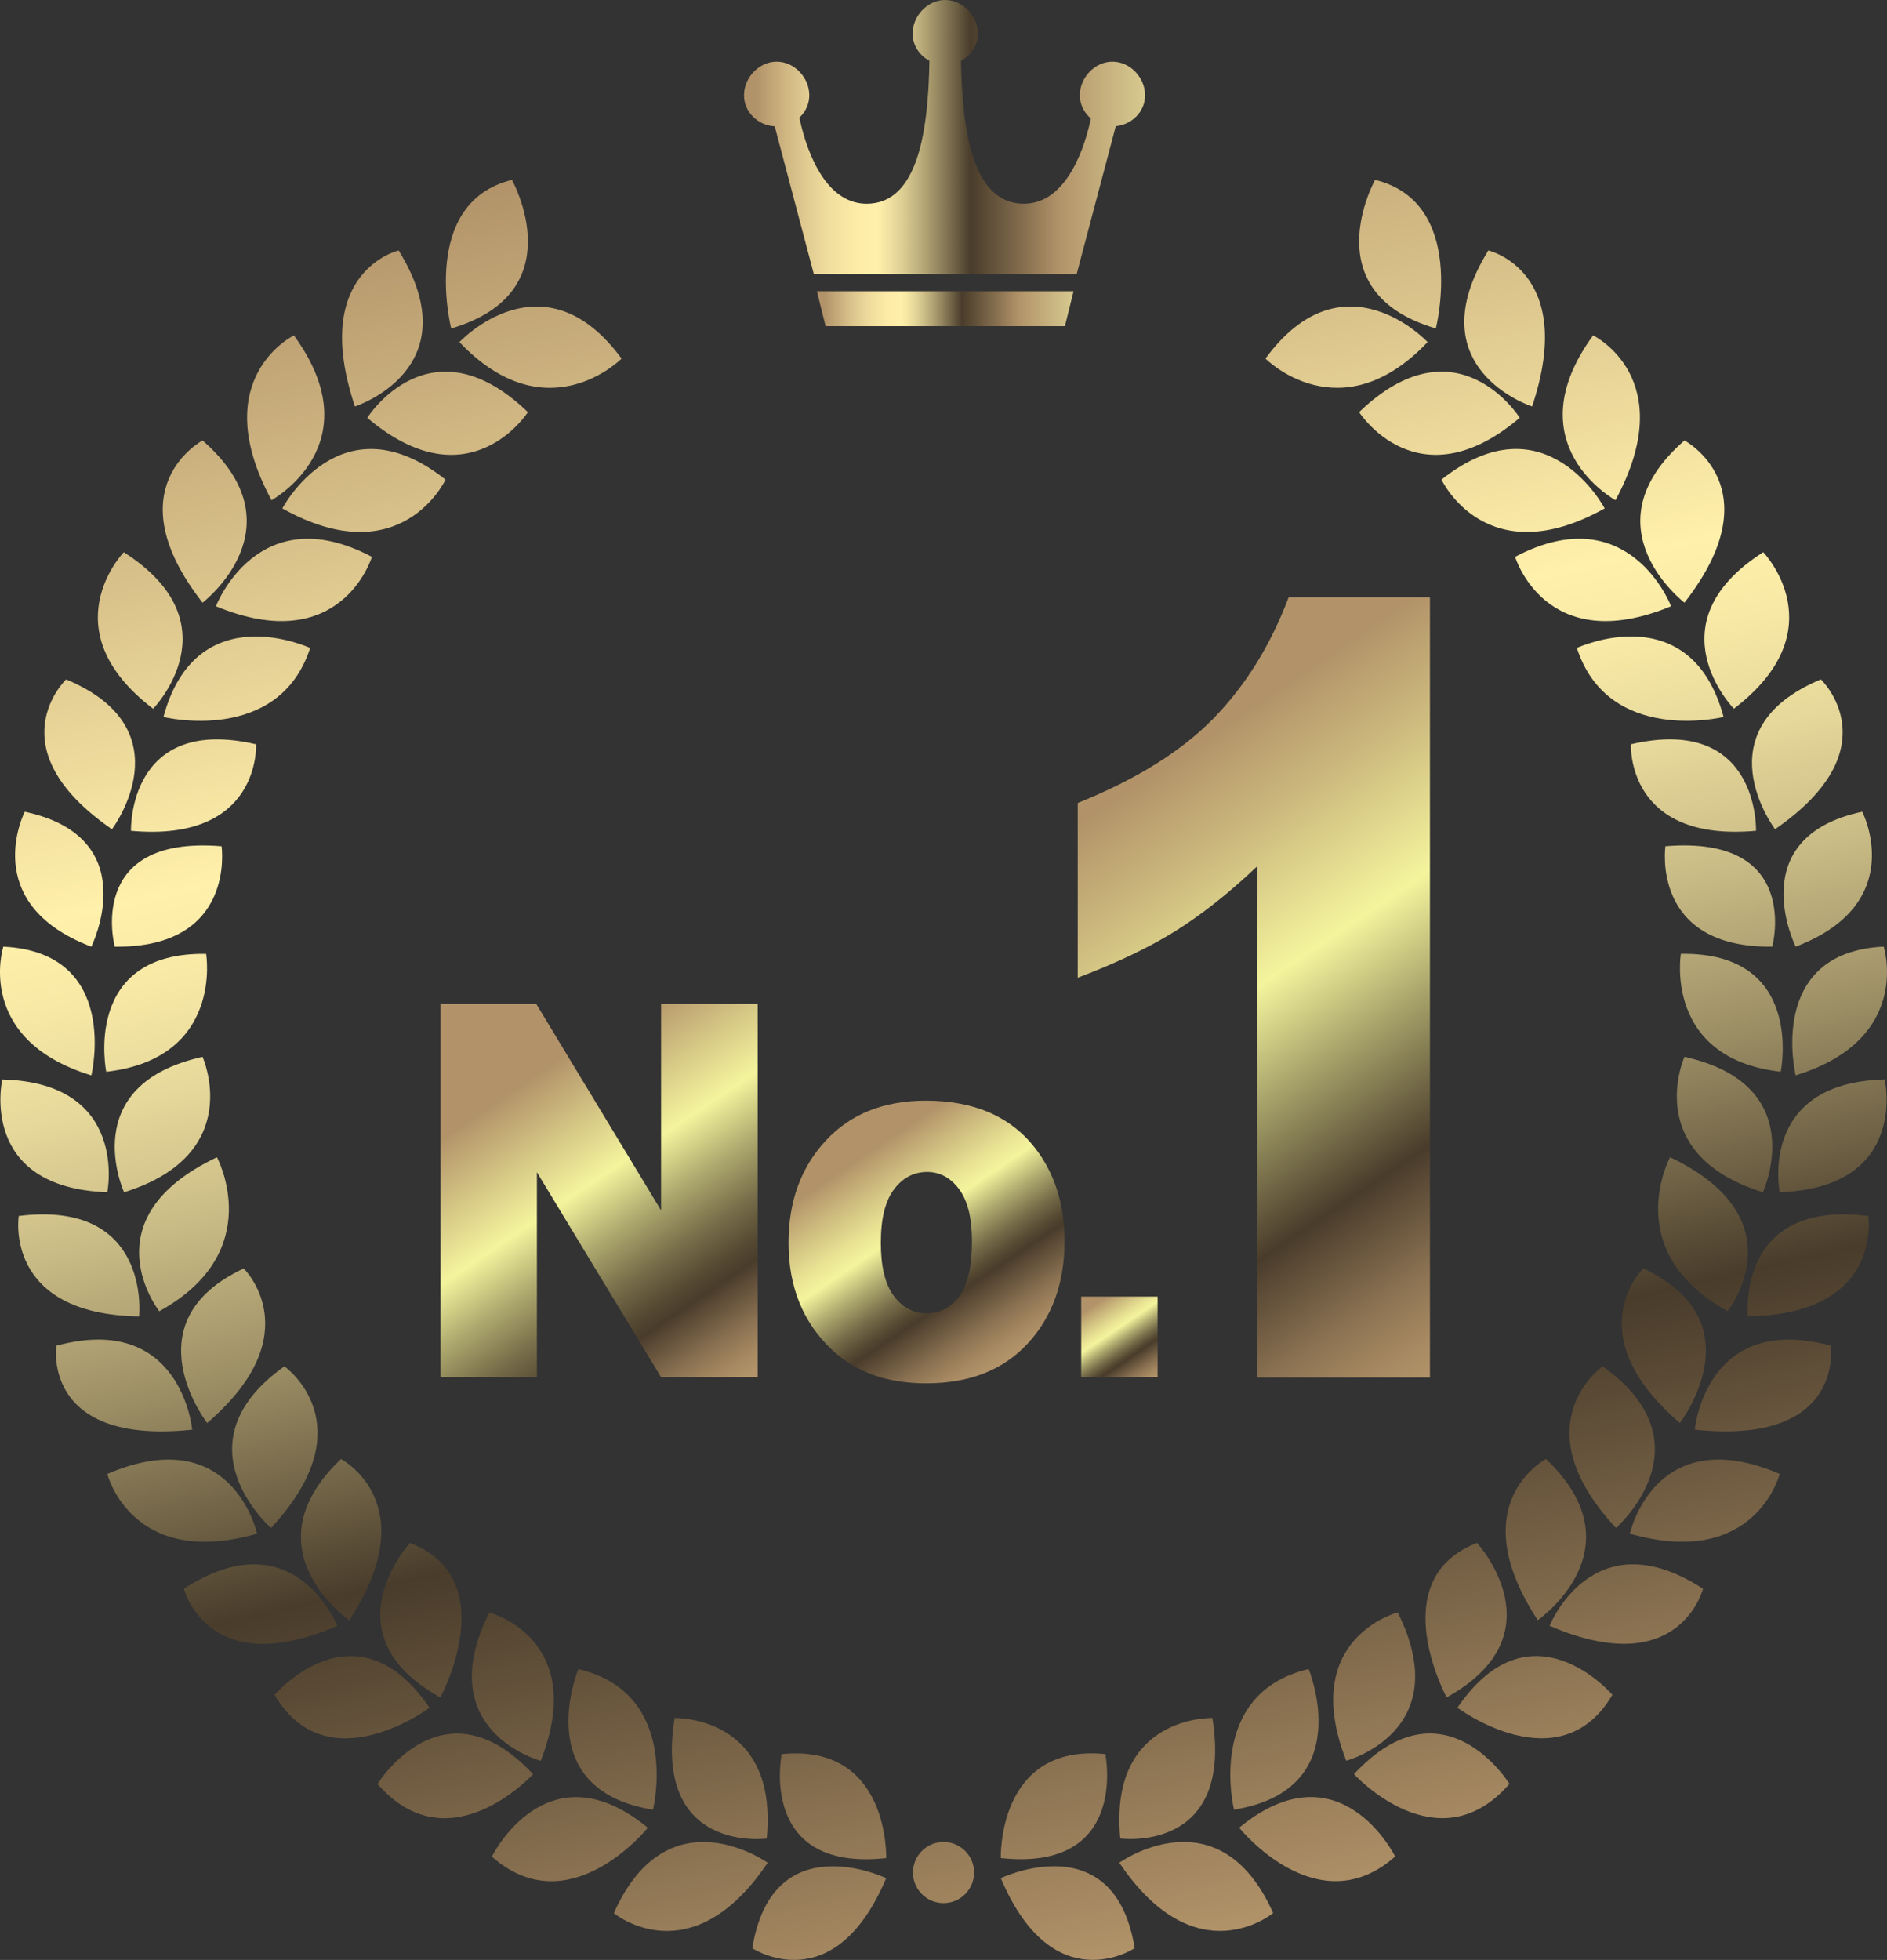
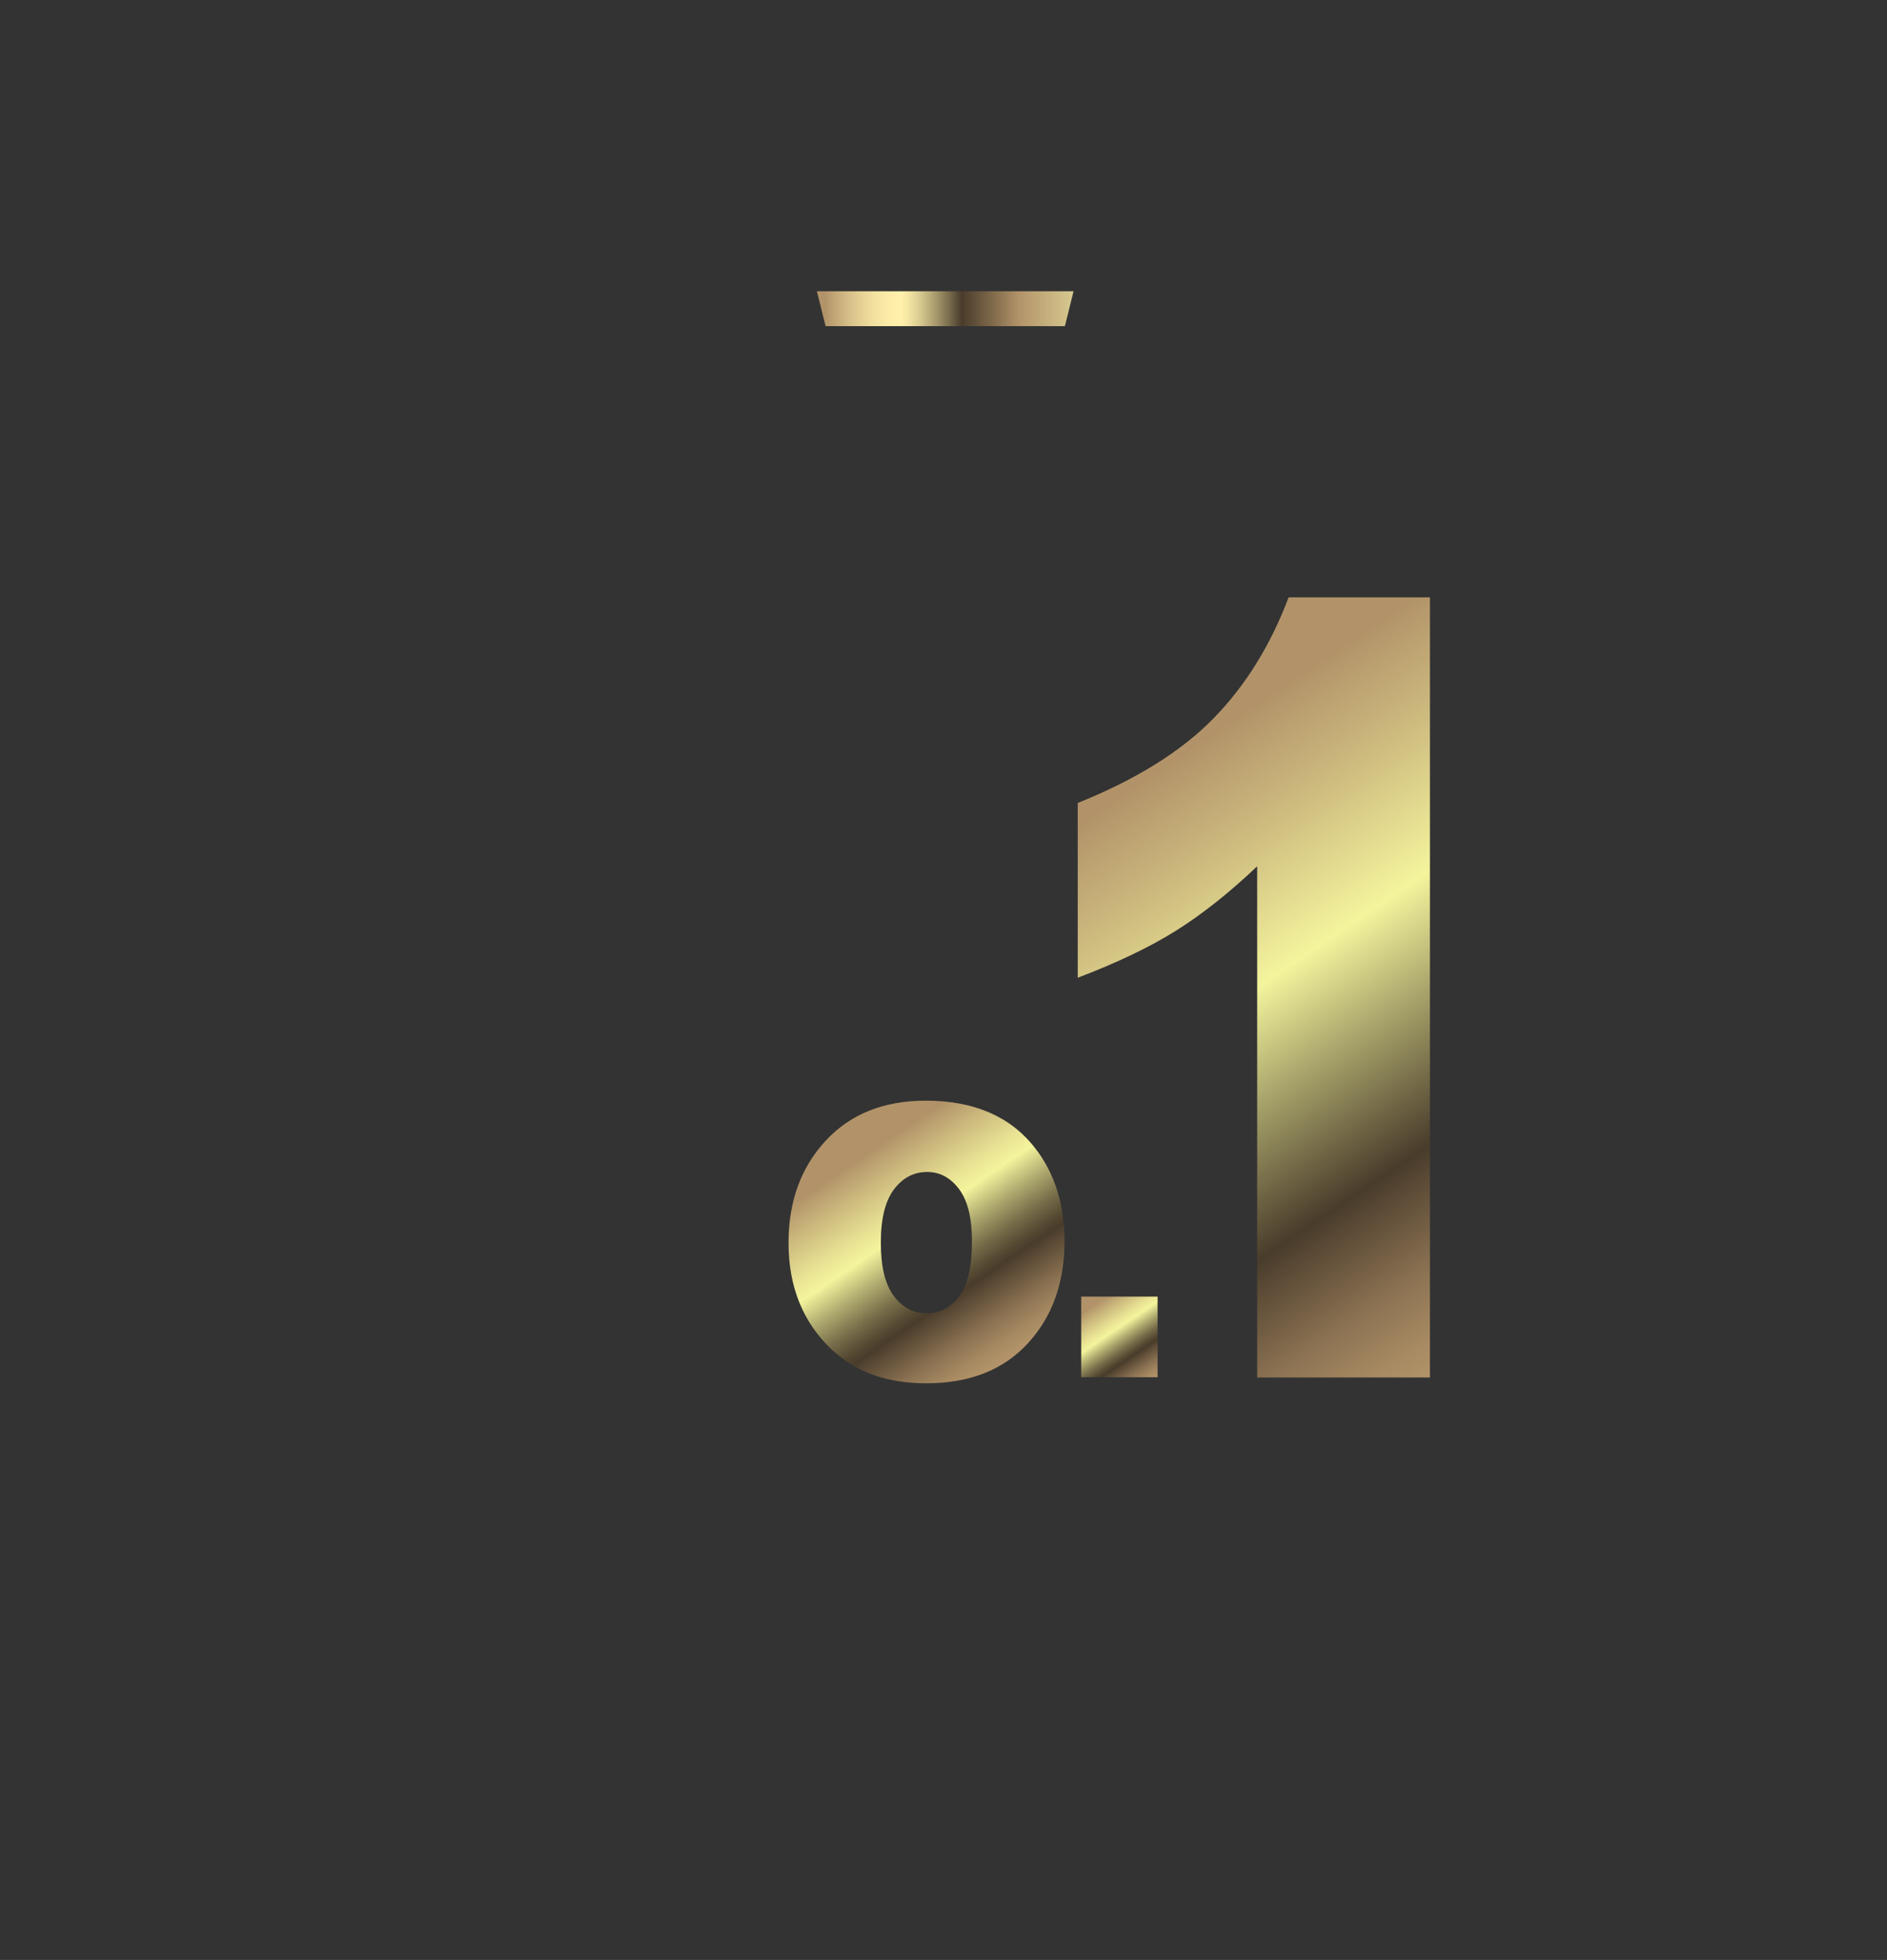
<svg xmlns="http://www.w3.org/2000/svg" xmlns:xlink="http://www.w3.org/1999/xlink" id="_レイヤー_2" viewBox="0 0 161.11 167.292">
  <rect x="0" y="0" width="161.11" height="167.292" fill="#333333" stroke="none" />
  <defs>
    <style>.cls-1{fill:url(#_名称未設定グラデーション_217);}.cls-2{fill:url(#_名称未設定グラデーション_188);}.cls-3{fill:url(#_名称未設定グラデーション_191);}.cls-4{fill:url(#_名称未設定グラデーション_191-2);}.cls-5{fill:url(#_名称未設定グラデーション_56-2);}.cls-6{fill:url(#_名称未設定グラデーション_24);}.cls-7{fill:url(#_名称未設定グラデーション_56);}</style>
    <linearGradient id="_名称未設定グラデーション_24" x1="62.735" y1="10.967" x2="98.595" y2="166.294" gradientUnits="userSpaceOnUse">
      <stop offset="0" stop-color="#b29369" />
      <stop offset=".33" stop-color="#fff0ab" />
      <stop offset=".374" stop-color="#f8e9a6" />
      <stop offset=".435" stop-color="#e6d89a" />
      <stop offset=".505" stop-color="#c9bb85" />
      <stop offset=".583" stop-color="#a19368" />
      <stop offset=".665" stop-color="#6d6044" />
      <stop offset=".718" stop-color="#493c2b" />
      <stop offset="1" stop-color="#b29369" />
    </linearGradient>
    <linearGradient id="_名称未設定グラデーション_56" x1="63.524" y1="11.7" x2="97.767" y2="11.7" gradientUnits="userSpaceOnUse">
      <stop offset=".032" stop-color="#b29369" />
      <stop offset=".067" stop-color="#c1a576" />
      <stop offset=".139" stop-color="#dcc58d" />
      <stop offset=".208" stop-color="#efdd9d" />
      <stop offset=".273" stop-color="#fbeba7" />
      <stop offset=".329" stop-color="#fff0ab" />
      <stop offset=".354" stop-color="#f5e6a4" />
      <stop offset=".397" stop-color="#dbcd92" />
      <stop offset=".452" stop-color="#b2a374" />
      <stop offset=".516" stop-color="#786b4c" />
      <stop offset=".565" stop-color="#493c2b" />
      <stop offset=".698" stop-color="#866f4f" />
      <stop offset=".786" stop-color="#b29369" />
      <stop offset=".99" stop-color="#d5c78e" />
    </linearGradient>
    <linearGradient id="_名称未設定グラデーション_56-2" x1="69.746" y1="26.349" x2="91.66" y2="26.349" xlink:href="#_名称未設定グラデーション_56" />
    <linearGradient id="_名称未設定グラデーション_188" x1="97.81" y1="59.224" x2="132.452" y2="110.583" gradientUnits="userSpaceOnUse">
      <stop offset=".097" stop-color="#b29369" />
      <stop offset=".244" stop-color="#cebc7f" />
      <stop offset=".421" stop-color="#f4f49d" />
      <stop offset=".554" stop-color="#a9a46b" />
      <stop offset=".734" stop-color="#493c2b" />
      <stop offset=".775" stop-color="#5d4c37" />
      <stop offset=".876" stop-color="#8b7252" />
      <stop offset=".955" stop-color="#a78a62" />
      <stop offset="1" stop-color="#b29369" />
    </linearGradient>
    <linearGradient id="_名称未設定グラデーション_217" x1="39.532" y1="84.394" x2="62.771" y2="118.848" gradientUnits="userSpaceOnUse">
      <stop offset=".231" stop-color="#b29369" />
      <stop offset=".478" stop-color="#f4f49d" />
      <stop offset=".587" stop-color="#afaa6f" />
      <stop offset=".687" stop-color="#786e4a" />
      <stop offset=".76" stop-color="#564a33" />
      <stop offset=".798" stop-color="#493c2b" />
      <stop offset=".827" stop-color="#5d4c37" />
      <stop offset=".899" stop-color="#8b7252" />
      <stop offset=".954" stop-color="#a78a62" />
      <stop offset=".986" stop-color="#b29369" />
    </linearGradient>
    <linearGradient id="_名称未設定グラデーション_191" x1="72.275" y1="95.831" x2="86.001" y2="116.18" gradientUnits="userSpaceOnUse">
      <stop offset=".13" stop-color="#b29369" />
      <stop offset=".224" stop-color="#c9b57b" />
      <stop offset=".358" stop-color="#e8e293" />
      <stop offset=".426" stop-color="#f4f49d" />
      <stop offset=".523" stop-color="#afaa6f" />
      <stop offset=".611" stop-color="#786e4a" />
      <stop offset=".676" stop-color="#564a33" />
      <stop offset=".71" stop-color="#493c2b" />
      <stop offset=".753" stop-color="#5d4c37" />
      <stop offset=".858" stop-color="#8b7252" />
      <stop offset=".939" stop-color="#a78a62" />
      <stop offset=".986" stop-color="#b29369" />
    </linearGradient>
    <linearGradient id="_名称未設定グラデーション_191-2" x1="92.96" y1="110.237" x2="98.188" y2="117.989" xlink:href="#_名称未設定グラデーション_191" />
  </defs>
  <g id="_レイヤー_3">
    <g>
-       <path class="cls-6" d="M66.739,149.721c9.23-.923,8.922,8.878,8.922,8.878-10.988,1.187-8.922-8.878-8.922-8.878Zm8.923,10.592s-9.715-4.659-11.429,5.977c0,0,6.947,4.615,11.429-5.977Zm-10.198-3.384c1.011-10.548-7.867-10.285-7.867-10.285-1.846,11.603,7.867,10.285,7.867,10.285Zm.08,2.066s-8.519-6.081-13.134,4.3c0,0,6.577,5.458,13.134-4.3Zm-16.167-16.526s-4.263,10.285,6.373,11.999c0,0,2.461-9.933-6.373-11.999Zm-7.384,15.999c6.637,5.89,13.317-2.461,13.317-2.461-8.615-7.076-13.317,2.461-13.317,2.461Zm-.22-20.833c-5.054,10.153,4.395,12.658,4.395,12.658,4.088-10.461-4.395-12.658-4.395-12.658Zm-9.538,14.636c6.109,7.032,13.274-.835,13.274-.835-7.692-8.263-13.274,.835-13.274,.835Zm5.362-7.384s5.45-10.065-2.593-13.186c0,0-7.164,7.78,2.593,13.186Zm-14.153-.22c4.483,7.648,13.23,1.099,13.23,1.099-6.285-9.23-13.23-1.099-13.23-1.099Zm5.67-20.13c-8.087,7.692,.703,13.757,.703,13.757,6.549-9.977-.703-13.757-.703-13.757Zm-.308,14.24s-3.692-9.274-13.098-3.165c0,0,1.978,7.955,13.098,3.165Zm-4.527-22.152c-9.318,6.637-1.143,13.801-1.143,13.801,8.219-8.834,1.143-13.801,1.143-13.801Zm-2.329,14.284s-2.11-9.669-12.79-5.098c0,0,2.066,8.175,12.79,5.098Zm-1.143-22.635c-9.801,4.571-3.121,13.186-3.121,13.186,8.878-7.604,3.121-13.186,3.121-13.186Zm-4.395,13.757s-.923-10.065-11.603-7.164c0,0-1.275,8.527,11.603,7.164Zm2.11-23.251c-11.12,5.274-4.923,13.142-4.923,13.142,9.274-5.098,4.923-13.142,4.923-13.142Zm-6.644,13.581s1.063-9.977-10.277-8.571c0,0-1.334,8.395,10.277,8.571Zm5.414-22.152c-10.9,2.417-6.698,11.559-6.698,11.559,10.443-3.252,6.698-11.559,6.698-11.559Zm-8.131,11.559s1.89-9.362-8.966-9.626c0,0-2.11,9.23,8.966,9.626Zm8.439-20.35c-10.636-.176-8.527,10.065-8.527,10.065,10.021-1.143,8.527-10.065,8.527-10.065Zm-9.801,10.373s2.549-10.505-7.516-10.988c0,0-2.527,7.908,7.516,10.988Zm11.12-19.559c-11.691-.967-9.121,8.571-9.121,8.571,10.394,.132,9.121-8.571,9.121-8.571Zm-11.12,8.572s4.63-9.319-5.684-11.517c0,0-4.026,7.827,5.684,11.517Zm14.065-17.275c-10.988-2.549-10.68,7.384-10.68,7.384,11.12,1.011,10.68-7.384,10.68-7.384Zm-12.305,7.252s6.416-8.483-3.913-12.79c0,0-6.151,5.846,3.913,12.79Zm16.92-15.471s-9.713-4.527-12.526,5.89c0,0,9.845,2.417,12.526-5.89Zm-13.405,5.186s7.076-7.252-2.505-13.361c0,0-6.373,6.593,2.505,13.361Zm18.68-12.966c-9.757-5.142-13.317,4.219-13.317,4.219,10.724,4.439,13.317-4.219,13.317-4.219Zm-14.46,3.912s8.483-6.461,0-13.845c0,0-7.648,4.044,0,13.845Zm20.745-10.505c-8.922-7.076-13.933,2.461-13.933,2.461,10.153,5.67,13.933-2.461,13.933-2.461Zm-14.856,1.758s8.703-4.747,1.912-14.065c0,0-7.538,3.648-1.912,14.065Zm21.888-7.516c-8.351-8.043-13.713,.483-13.713,.483,8.703,7.384,13.713-.483,13.713-.483Zm-14.768-.483s9.977-3.208,3.736-13.317c0,0-7.604,1.758-3.736,13.317Zm22.767-4.088c-6.681-9.098-13.845-1.406-13.845-1.406,7.472,7.867,13.845,1.406,13.845,1.406Zm-9.362-15.251c-7.911,1.934-5.186,12.68-5.186,12.68,10.548-3.099,5.186-12.68,5.186-12.68Zm50.663,134.361c-9.23-.923-8.922,8.878-8.922,8.878,10.988,1.187,8.922-8.878,8.922-8.878Zm2.505,16.57c-1.714-10.636-11.429-5.977-11.429-5.977,4.482,10.592,11.429,5.977,11.429,5.977Zm6.637-19.647s-8.878-.264-7.867,10.285c0,0,9.713,1.319,7.867-10.285Zm5.186,16.65c-4.615-10.38-13.134-4.3-13.134-4.3,6.557,9.757,13.134,4.3,13.134,4.3Zm-3.34-8.827c10.636-1.714,6.373-11.999,6.373-11.999-8.834,2.066-6.373,11.999-6.373,11.999Zm.44,1.538s6.681,8.351,13.317,2.461c0,0-4.703-9.538-13.317-2.461Zm9.142-5.714s9.45-2.505,4.395-12.658c0,0-8.483,2.198-4.395,12.658Zm.659,1.143s7.164,7.867,13.274,.835c0,0-5.582-9.098-13.274-.835Zm10.505-19.734c-8.043,3.121-2.593,13.186-2.593,13.186,9.757-5.406,2.593-13.186,2.593-13.186Zm-1.67,14.065s8.746,6.549,13.23-1.099c0,0-6.944-8.131-13.23,1.099Zm6.857-7.472s8.79-6.065,.703-13.757c0,0-7.252,3.78-.703,13.757Zm14.109-2.681c-9.406-6.109-13.098,3.165-13.098,3.165,11.12,4.791,13.098-3.165,13.098-3.165Zm-7.428-5.186s8.175-7.164-1.143-13.801c0,0-7.076,4.967,1.143,13.801Zm13.977-4.615c-10.68-4.571-12.79,5.098-12.79,5.098,10.724,3.077,12.79-5.098,12.79-5.098Zm-8.527-4.351s6.681-8.615-3.121-13.186c0,0-5.758,5.582,3.121,13.186Zm12.878-6.593c-10.68-2.901-11.603,7.164-11.603,7.164,12.878,1.363,11.603-7.164,11.603-7.164Zm-8.79-2.945s6.197-7.867-4.923-13.142c0,0-4.351,8.043,4.923,13.142Zm11.999-8.131c-11.34-1.406-10.277,8.571-10.277,8.571,11.611-.176,10.277-8.571,10.277-8.571Zm-8.993-2.022s4.202-9.142-6.698-11.559c0,0-3.745,8.307,6.698,11.559Zm10.399-9.626c-10.856,.264-8.966,9.626-8.966,9.626,11.076-.396,8.966-9.626,8.966-9.626Zm-8.878-.659s2.11-10.241-8.527-10.065c0,0-1.494,8.922,8.527,10.065Zm8.79-10.68c-10.065,.483-7.516,10.988-7.516,10.988,10.043-3.08,7.516-10.988,7.516-10.988Zm-9.515,0s2.571-9.538-9.121-8.571c0,0-1.273,8.703,9.121,8.571Zm7.683-11.515c-10.314,2.198-5.684,11.517-5.684,11.517,9.711-3.69,5.684-11.517,5.684-11.517Zm-9.068,1.626s.308-9.933-10.68-7.384c0,0-.44,8.395,10.68,7.384Zm5.538-12.922c-10.329,4.307-3.913,12.79-3.913,12.79,10.064-6.944,3.913-12.79,3.913-12.79Zm-8.307,3.208c-2.813-10.417-12.526-5.89-12.526-5.89,2.681,8.307,12.526,5.89,12.526,5.89Zm3.384-14.065c-9.582,6.109-2.505,13.361-2.505,13.361,8.878-6.769,2.505-13.361,2.505-13.361Zm-7.867,4.615s-3.56-9.362-13.317-4.219c0,0,2.593,8.659,13.317,4.219Zm1.143-14.153c-8.483,7.384,0,13.845,0,13.845,7.648-9.801,0-13.845,0-13.845Zm-6.813,5.802s-5.011-9.538-13.933-2.461c0,0,3.78,8.131,13.933,2.461Zm-.989-14.768c-6.791,9.318,1.912,14.065,1.912,14.065,5.626-10.417-1.912-14.065-1.912-14.065Zm-6.263,7.032s-5.362-8.527-13.713-.483c0,0,5.011,7.867,13.713,.483Zm-2.681-14.284c-6.241,10.109,3.736,13.317,3.736,13.317,3.868-11.559-3.736-13.317-3.736-13.317Zm-5.186,7.823s-7.164-7.692-13.845,1.406c0,0,6.373,6.461,13.845-1.406Zm.703-1.165s2.725-10.746-5.186-12.68c0,0-5.362,9.582,5.186,12.68Zm-39.423,131.796c0-1.442-1.169-2.61-2.61-2.61s-2.61,1.169-2.61,2.61,1.169,2.61,2.61,2.61,2.61-1.169,2.61-2.61Z" />
      <g>
-         <path class="cls-7" d="M97.767,8.132c0-1.473-1.247-2.868-2.787-2.868-1.539,0-2.786,1.394-2.786,2.868,0,.794,.37,1.5,.945,1.988-.437,2.061-1.918,7.272-5.728,7.272-4.432,0-5.265-6.373-5.357-12.205,.852-.456,1.435-1.318,1.435-2.319,0-1.473-1.247-2.868-2.787-2.868-1.539,0-2.786,1.394-2.786,2.868,0,1.001,.583,1.863,1.435,2.319-.091,5.831-.924,12.205-5.356,12.205-3.854,0-5.327-5.341-5.745-7.35,.521-.485,.846-1.16,.846-1.91,0-1.473-1.247-2.868-2.787-2.868-1.539,0-2.786,1.394-2.786,2.868,0,1.419,1.161,2.568,2.621,2.652l3.34,12.616h22.437l3.342-12.627c1.403-.138,2.502-1.26,2.502-2.64Z" />
        <polygon class="cls-5" points="70.487 27.84 80.703 27.84 90.92 27.84 91.66 24.859 69.746 24.859 70.487 27.84" />
      </g>
      <path class="cls-2" d="M122.085,50.988V117.575h-14.748v-43.632c-2.387,2.263-4.695,4.094-6.927,5.493-2.231,1.4-5.029,2.739-8.394,4.019v-14.916c4.964-1.994,8.818-4.391,11.562-7.19,2.744-2.798,4.892-6.252,6.443-10.361h12.064Z" />
      <g>
-         <path class="cls-1" d="M37.613,85.688h8.169l10.661,17.629v-17.629h8.247v31.865h-8.247l-10.603-17.496v17.496h-8.227v-31.865Z" />
        <path class="cls-3" d="M67.323,106.077c0-3.521,1.056-6.423,3.168-8.705,2.111-2.283,4.963-3.424,8.556-3.424,4.107,0,7.21,1.34,9.309,4.021,1.686,2.159,2.53,4.818,2.53,7.977,0,3.551-1.047,6.459-3.139,8.727-2.092,2.268-4.986,3.402-8.681,3.402-3.296,0-5.962-.942-7.996-2.825-2.498-2.333-3.747-5.391-3.747-9.173Zm7.88-.022c0,2.058,.37,3.579,1.111,4.564,.74,.986,1.67,1.478,2.791,1.478,1.133,0,2.063-.485,2.791-1.456s1.091-2.529,1.091-4.674c0-2-.367-3.488-1.101-4.467-.734-.978-1.642-1.467-2.723-1.467-1.146,0-2.092,.497-2.839,1.489-.747,.993-1.12,2.503-1.12,4.532Z" />
        <path class="cls-4" d="M92.314,110.672h6.519v6.881h-6.519v-6.881Z" />
      </g>
    </g>
  </g>
</svg>